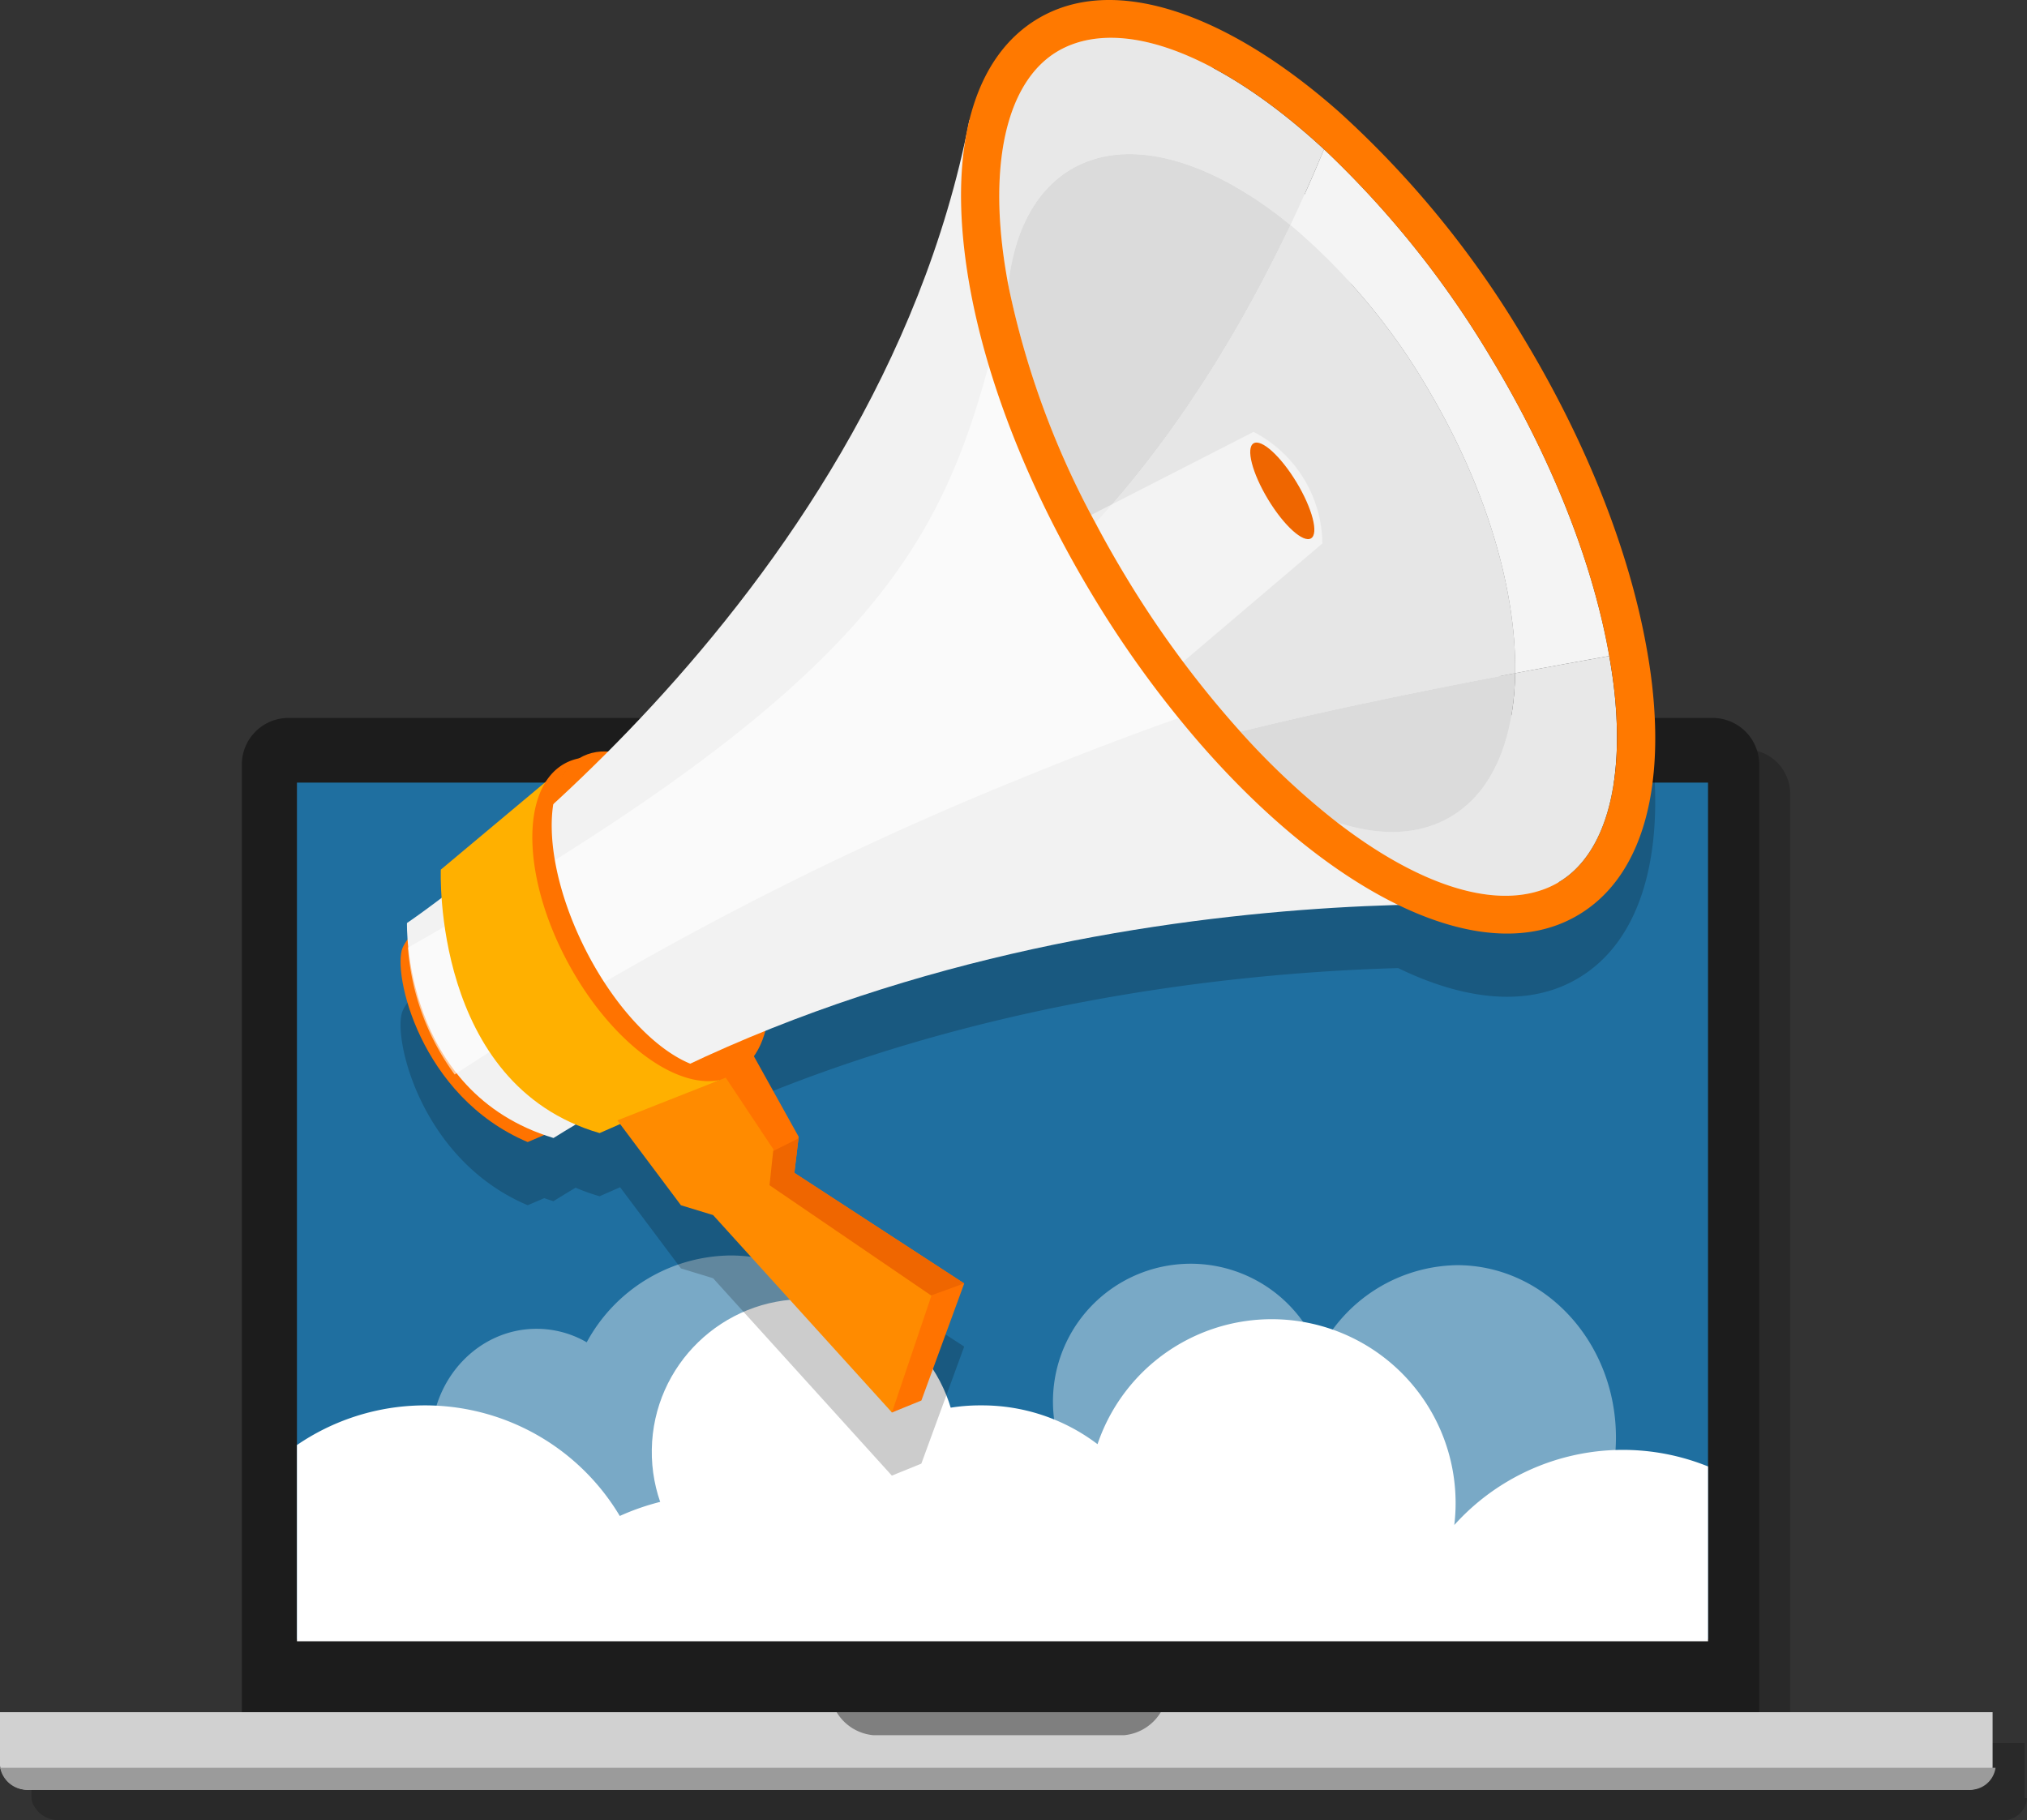
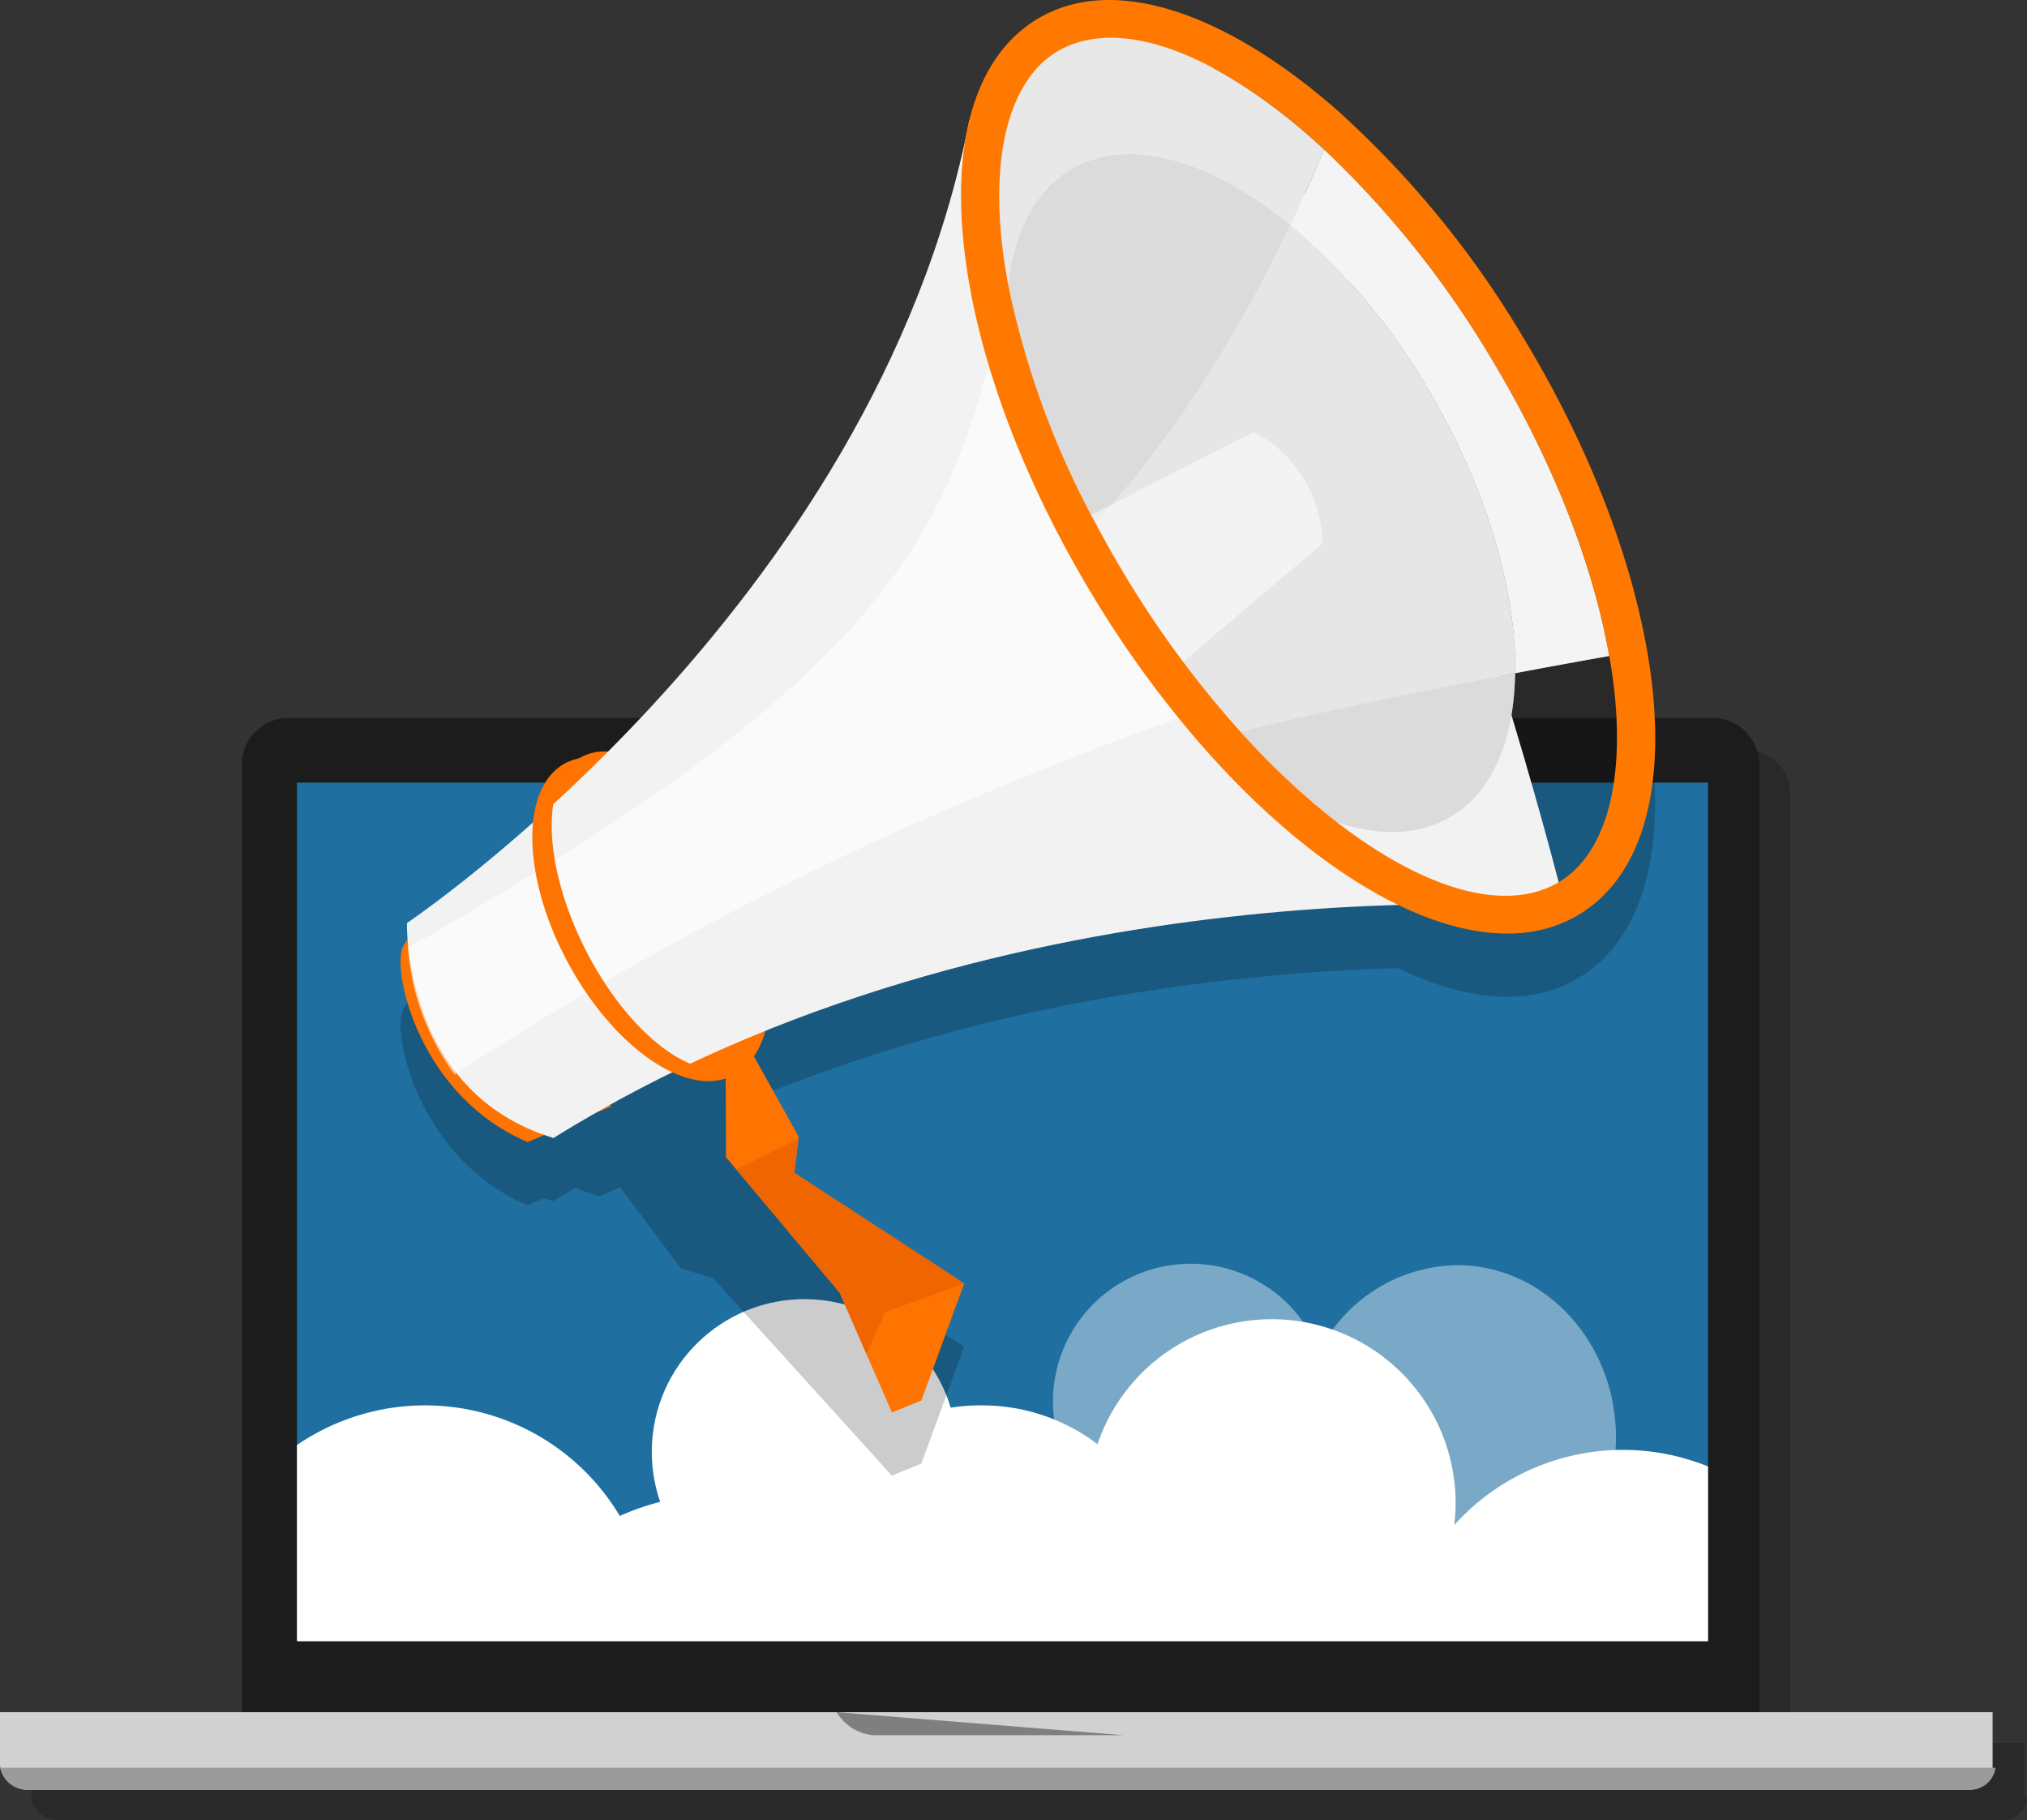
<svg xmlns="http://www.w3.org/2000/svg" width="191.943" height="172.379" viewBox="0 0 191.943 172.379">
  <rect x="0" y="0" width="191.943" height="172.379" fill="#333333" stroke="none" />
  <g id="Group_10301" data-name="Group 10301" transform="translate(-6700.83 -6741.22)">
    <g id="Group_10179" data-name="Group 10179" transform="translate(6700.83 6809.213)">
      <path id="Path_11370" data-name="Path 11370" d="M6892.809,6912.606h-.229a.5.5,0,0,0,.007-.091v-5.128h-22.208v-89.764a4.212,4.212,0,0,0-4.209-4.339H6731.128a4.311,4.311,0,0,0-4.328,4.339v89.764h-22.953v5.128a1.62,1.62,0,0,0,.271.879,2.658,2.658,0,0,0,2.462,1.29h183.67l0,0A2.272,2.272,0,0,0,6892.809,6912.606Z" transform="translate(-6700.865 -6810.302)" opacity="0.2" />
      <g id="Group_10178" data-name="Group 10178">
        <path id="Rectangle_199" data-name="Rectangle 199" d="M4.416,0H139.268a4.417,4.417,0,0,1,4.417,4.417V96.344a4.416,4.416,0,0,1-4.416,4.416H4.417A4.417,4.417,0,0,1,0,96.344V4.416A4.416,4.416,0,0,1,4.416,0Z" transform="translate(22.9)" fill="#1c1c1c" />
        <path id="Path_11371" data-name="Path 11371" d="M6700.831,6905.516v5.077a2.7,2.7,0,0,0,2.735,2.273h183.669a2.251,2.251,0,0,0,2.282-2.273v-5.077Z" transform="translate(-6700.831 -6811.358)" fill="#d1d1d1" />
        <path id="Path_11372" data-name="Path 11372" d="M6700.853,6910.85a2.592,2.592,0,0,0,2.712,2.077h183.67a2.418,2.418,0,0,0,2.559-2.077Z" transform="translate(-6700.832 -6811.421)" fill="#9b9b9b" />
-         <path id="Path_11373" data-name="Path 11373" d="M6780.971,6905.516a4.539,4.539,0,0,0,3.5,2.185h23.7a4.542,4.542,0,0,0,3.5-2.185Z" transform="translate(-6701.75 -6811.358)" fill="#7f7f7f" />
+         <path id="Path_11373" data-name="Path 11373" d="M6780.971,6905.516a4.539,4.539,0,0,0,3.5,2.185h23.7Z" transform="translate(-6701.75 -6811.358)" fill="#7f7f7f" />
        <rect id="Rectangle_200" data-name="Rectangle 200" width="133.619" height="81.109" transform="translate(28.119 6.125)" fill="#1f6fa0" />
      </g>
    </g>
    <circle id="Ellipse_672" data-name="Ellipse 672" cx="14.459" cy="14.459" r="14.459" transform="matrix(0.016, -1, 1, 0.016, 6762.32, 6892.945)" fill="#fff" />
    <g id="Group_10180" data-name="Group 10180" transform="translate(6741.665 6860.12)" opacity="0.4">
-       <path id="Path_11374" data-name="Path 11374" d="M6770.466,6861.764a15.665,15.665,0,0,0-13.606,8.223,9.469,9.469,0,0,0-4.751-1.278c-5.506,0-9.972,4.747-9.972,10.6s4.465,10.6,9.972,10.6a9.5,9.5,0,0,0,5.377-1.672,15.564,15.564,0,0,0,12.98,7.194c8.743,0,15.832-7.538,15.832-16.837S6779.208,6861.764,6770.466,6861.764Z" transform="translate(-6742.137 -6861.764)" fill="#fff" />
      <path id="Path_11375" data-name="Path 11375" d="M6839.957,6862.691a14.884,14.884,0,0,0-13.056,8.2,13.042,13.042,0,1,0-1.509,12.229c1.682,7.018,7.566,12.2,14.565,12.2,8.313,0,15.05-7.3,15.05-16.312S6848.269,6862.691,6839.957,6862.691Z" transform="translate(-6742.823 -6861.773)" fill="#fff" />
    </g>
    <path id="Path_11376" data-name="Path 11376" d="M6862.895,6898.375v-16.559a21.476,21.476,0,0,0-24.027,5.548,17.413,17.413,0,0,0-33.784-7.657,18.068,18.068,0,0,0-10.979-3.674,17.769,17.769,0,0,0-16.214,10.179,22.715,22.715,0,0,0-18.044.294,21.469,21.469,0,0,0-30.571-6.717v18.585Z" transform="translate(-0.326 -1.715)" fill="#fff" />
    <path id="Path_11377" data-name="Path 11377" d="M6851.711,6790.38c-.125-1.1-.294-2.218-.495-3.35-1.635-9.3-5.732-19.678-11.74-29.6a92.571,92.571,0,0,0-17.409-21.308c-9.576-8.46-19.362-12.407-26.483-9.792a12.283,12.283,0,0,0-2.108,1.014c-3.593,2.176-5.893,6.087-6.782,11.369-5.411,25.058-20.984,45.086-33.839,57.993a4.7,4.7,0,0,0-2.352.432c-.13.063-.254.132-.376.2a4.734,4.734,0,0,0-1.344.476,4.989,4.989,0,0,0-1.845,1.769l-9.924,8.306a26.642,26.642,0,0,0,.074,2.675c-2.064,1.566-3.277,2.38-3.277,2.38s-.017.582.055,1.556a3.921,3.921,0,0,0-.473.8c-.978,2.334,1.63,14.066,11.85,18.391l1.568-.67c.286.1.577.2.875.286.695-.435,1.393-.858,2.093-1.277a19.336,19.336,0,0,0,2.27.812l1.845-.812.1-.042,5.76,7.689,3.044.929,16.928,18.694h-.008l2.8-1.136,4.057-11.084-16.079-10.474.39-3.263h0l.019-.157-4.24-7.626a7.376,7.376,0,0,0,1.09-2.406c22.65-9.153,45.354-11.507,59.914-11.922,5.556,2.7,10.773,3.482,15.036,1.917a12.226,12.226,0,0,0,2.107-1.015C6850.466,6808.713,6852.918,6800.985,6851.711,6790.38Z" transform="translate(5.557 21.671)" opacity="0.2" />
    <g id="Group_10182" data-name="Group 10182" transform="translate(6738.758 6741.221)">
      <path id="Path_11378" data-name="Path 11378" d="M6768.071,6815.367c3.971,8.27,3.784,16.61-.417,18.626s-10.825-3.053-14.8-11.325-3.785-16.61.417-18.627S6764.1,6807.094,6768.071,6815.367Z" transform="translate(-6735.974 -6732.435)" fill="#ff7300" />
      <path id="Path_11379" data-name="Path 11379" d="M6733.392,6824.768c-.978,2.334,1.63,14.066,11.85,18.391l7.945-3.395s-11.14-4.632-13.274-20.625C6739.913,6819.14,6734.369,6822.435,6733.392,6824.768Z" transform="translate(-6733.201 -6735)" fill="#ff7300" />
      <path id="Path_11380" data-name="Path 11380" d="M6733.931,6806.011s44.221-29.632,53.25-76.013c27.006-45.342,56.436,74.612,56.436,74.612s-52.751-5.09-95.811,21.763C6733.459,6822.022,6733.931,6806.011,6733.931,6806.011Z" transform="translate(-6733.321 -6718.598)" fill="#f2f2f2" />
      <path id="Path_11381" data-name="Path 11381" d="M6793.764,6722.671c2.993,1.826-2.623,22.565-3.382,25.664-5.13,20.953-9.7,33.926-56.341,60.431a23.2,23.2,0,0,0,4.424,12.017,310.2,310.2,0,0,1,54.258-28.3,326.862,326.862,0,0,1,41.323-13.77C6823.836,6753.067,6807.31,6718.5,6793.764,6722.671Z" transform="translate(-6733.34 -6719.021)" fill="#fff" opacity="0.6" />
      <g id="Group_10181" data-name="Group 10181" transform="translate(56.694 3.58)">
-         <path id="Path_11382" data-name="Path 11382" d="M6850.129,6808.023c-3,1.752-6.724,1.822-10.721.5,7.356,5.68,14.457,8.232,19.576,6.351a8.619,8.619,0,0,0,1.483-.712c4.316-2.613,6.2-9.268,5.182-18.257-.117-1.026-.276-2.073-.461-3.132-2.8.5-5.8,1.043-8.913,1.63C6856.176,6800.7,6854.15,6805.672,6850.129,6808.023Z" transform="translate(-6807.425 -6734.229)" fill="#e8e8e8" />
        <path id="Path_11383" data-name="Path 11383" d="M6807.944,6735.084c5.428-3.171,13.225-.84,20.729,5.313q1.617-3.406,3.184-7.183c-8.807-8.141-17.718-12.188-23.817-9.947a8.6,8.6,0,0,0-1.483.712c-4.316,2.613-6.205,9.268-5.181,18.257.143,1.254.341,2.536.585,3.839C6802.522,6741.032,6804.5,6737.1,6807.944,6735.084Z" transform="translate(-6801.102 -6722.655)" fill="#e8e8e8" />
        <path id="Path_11384" data-name="Path 11384" d="M6810.387,6770.789c5.527-6.014,12.223-15.076,18.456-28.213-7.5-6.153-15.3-8.484-20.729-5.312-3.444,2.013-5.421,5.947-5.984,10.992A81.383,81.383,0,0,0,6810.387,6770.789Z" transform="translate(-6801.272 -6724.833)" fill="#e8e8e8" />
        <path id="Path_11385" data-name="Path 11385" d="M6810.387,6770.789c5.527-6.014,12.223-15.076,18.456-28.213-7.5-6.153-15.3-8.484-20.729-5.312-3.444,2.013-5.421,5.947-5.984,10.992A81.383,81.383,0,0,0,6810.387,6770.789Z" transform="translate(-6801.272 -6724.833)" fill="#cecece" opacity="0.5" />
        <path id="Path_11386" data-name="Path 11386" d="M6848.32,6808.345c4.021-2.35,6.046-7.318,6.146-13.619-8.605,1.623-18.016,3.548-26.021,5.535a70.757,70.757,0,0,0,9.152,8.584C6841.6,6810.167,6845.32,6810.1,6848.32,6808.345Z" transform="translate(-6805.616 -6734.551)" fill="#e8e8e8" />
        <path id="Path_11387" data-name="Path 11387" d="M6848.32,6808.345c4.021-2.35,6.046-7.318,6.146-13.619-8.605,1.623-18.016,3.548-26.021,5.535a70.757,70.757,0,0,0,9.152,8.584C6841.6,6810.167,6845.32,6810.1,6848.32,6808.345Z" transform="translate(-6805.616 -6734.551)" fill="#cecece" opacity="0.5" />
        <path id="Path_11388" data-name="Path 11388" d="M6834.124,6742.484a59.735,59.735,0,0,1,13.287,15.97c5.421,9.276,8.115,18.845,7.993,26.464,3.111-.588,6.116-1.135,8.911-1.632-1.556-8.863-5.491-18.8-11.272-28.353a91.64,91.64,0,0,0-15.736-19.631Q6835.744,6739.083,6834.124,6742.484Z" transform="translate(-6806.553 -6724.743)" fill="#e8e8e8" />
        <path id="Path_11389" data-name="Path 11389" d="M6834.124,6742.484a59.735,59.735,0,0,1,13.287,15.97c5.421,9.276,8.115,18.845,7.993,26.464,3.111-.588,6.116-1.135,8.911-1.632-1.556-8.863-5.491-18.8-11.272-28.353a91.64,91.64,0,0,0-15.736-19.631Q6835.744,6739.083,6834.124,6742.484Z" transform="translate(-6806.553 -6724.743)" fill="#fff" opacity="0.5" />
        <path id="Path_11390" data-name="Path 11390" d="M6843.764,6759.874a59.746,59.746,0,0,0-13.288-15.97c-6.233,13.138-12.929,22.2-18.455,28.214q1.358,2.566,2.892,5.11a96.747,96.747,0,0,0,10.823,14.645c8-1.988,17.415-3.913,26.021-5.536C6851.878,6778.718,6849.184,6769.15,6843.764,6759.874Z" transform="translate(-6802.906 -6726.162)" fill="#e8e8e8" />
        <path id="Path_11391" data-name="Path 11391" d="M6843.764,6759.874a59.746,59.746,0,0,0-13.288-15.97c-6.233,13.138-12.929,22.2-18.455,28.214q1.358,2.566,2.892,5.11a96.747,96.747,0,0,0,10.823,14.645c8-1.988,17.415-3.913,26.021-5.536C6851.878,6778.718,6849.184,6769.15,6843.764,6759.874Z" transform="translate(-6802.906 -6726.162)" fill="#cecece" opacity="0.5" />
        <path id="Path_11392" data-name="Path 11392" d="M6843.764,6759.874a59.746,59.746,0,0,0-13.288-15.97c-6.233,13.138-12.929,22.2-18.455,28.214q1.358,2.566,2.892,5.11a96.747,96.747,0,0,0,10.823,14.645c8-1.988,17.415-3.913,26.021-5.536C6851.878,6778.718,6849.184,6769.15,6843.764,6759.874Z" transform="translate(-6802.906 -6726.162)" fill="#fff" opacity="0.3" />
      </g>
-       <path id="Path_11393" data-name="Path 11393" d="M6737.766,6815.22s-.824,20.348,15.036,24.95l1.845-.81,10.661-4.688s-20.249-1-16.733-28.5Z" transform="translate(-6733.953 -6732.861)" fill="#ffb000" />
      <path id="Path_11394" data-name="Path 11394" d="M6810.111,6775.829l16.561-8.477a12.042,12.042,0,0,1,6.517,10.573l-14.694,12.488Z" transform="translate(-6745.896 -6726.453)" fill="#fff" opacity="0.5" />
      <path id="Path_11395" data-name="Path 11395" d="M6849.969,6750.266a92.562,92.562,0,0,0-17.409-21.308c-9.575-8.459-19.362-12.409-26.482-9.792a12.21,12.21,0,0,0-2.108,1.013c-5.657,3.425-8.108,11.151-6.9,21.758,1,8.837,4.448,18.884,9.795,28.7q1.161,2.134,2.438,4.245a100.3,100.3,0,0,0,9.994,13.784c11.693,13.477,24.915,20.617,33.9,17.317a12.183,12.183,0,0,0,2.107-1.014c5.658-3.423,8.11-11.151,6.9-21.757-.125-1.1-.294-2.218-.495-3.35C6860.073,6770.562,6855.976,6760.188,6849.969,6750.266Zm8.18,30.225c.186,1.06.345,2.106.462,3.133,1.022,8.99-.866,15.644-5.182,18.257a8.648,8.648,0,0,1-1.483.711c-5.119,1.881-12.219-.672-19.575-6.35a70.879,70.879,0,0,1-9.154-8.585,96.7,96.7,0,0,1-10.824-14.645q-1.538-2.54-2.892-5.11a81.4,81.4,0,0,1-8.257-22.535c-.245-1.3-.443-2.585-.585-3.84-1.023-8.99.865-15.643,5.18-18.256a8.67,8.67,0,0,1,1.485-.712c6.1-2.242,15.01,1.806,23.817,9.947a91.6,91.6,0,0,1,15.735,19.631C6852.659,6761.69,6856.594,6771.627,6858.149,6780.491Z" transform="translate(-6743.693 -6718.368)" fill="#ff7900" />
      <path id="Path_11396" data-name="Path 11396" d="M6769.261,6831.2a4.38,4.38,0,0,1-1.983,2.2c-3.8,1.908-10.148-3.038-14.165-11.049s-4.191-16.053-.387-17.962c.053-.026.107-.047.161-.071a4.8,4.8,0,0,0-1.638.525c-4.246,2.3-4.114,10.768.294,18.919s11.425,12.9,15.672,10.6a5.531,5.531,0,0,0,2.5-3.13C6769.563,6831.225,6769.411,6831.215,6769.261,6831.2Z" transform="translate(-6735.668 -6732.552)" fill="#ff7300" />
      <path id="Path_11397" data-name="Path 11397" d="M6785.82,6871.9l2.79-1.136,4.053-11.083-16.082-10.475.408-3.418-4.274-7.687-2.634,2.088.028,7.533,10.776,12.851Z" transform="translate(-6739.288 -6738.129)" fill="#ff7300" />
      <path id="Path_11398" data-name="Path 11398" d="M6776.78,6850.755l.39-3.263-5.889,2.939,9.8,11.69,2.529,5.8,1.766-3.972,7.483-2.725Z" transform="translate(-6739.487 -6739.679)" fill="#ef6600" />
-       <path id="Path_11399" data-name="Path 11399" d="M6783.792,6872.31l-16.935-18.694-3.043-.929-6.022-8.039,10.261-4.048,4.511,6.79-.363,3.4,15.329,10.458Z" transform="translate(-6737.26 -6738.542)" fill="#ff8b00" />
-       <path id="Path_11400" data-name="Path 11400" d="M6833.948,6772.324c1.5,2.484,2.119,4.864,1.376,5.313s-2.564-1.2-4.067-3.684-2.118-4.863-1.376-5.313S6832.445,6769.84,6833.948,6772.324Z" transform="translate(-6749.106 -6726.653)" fill="#ef6600" />
    </g>
  </g>
</svg>